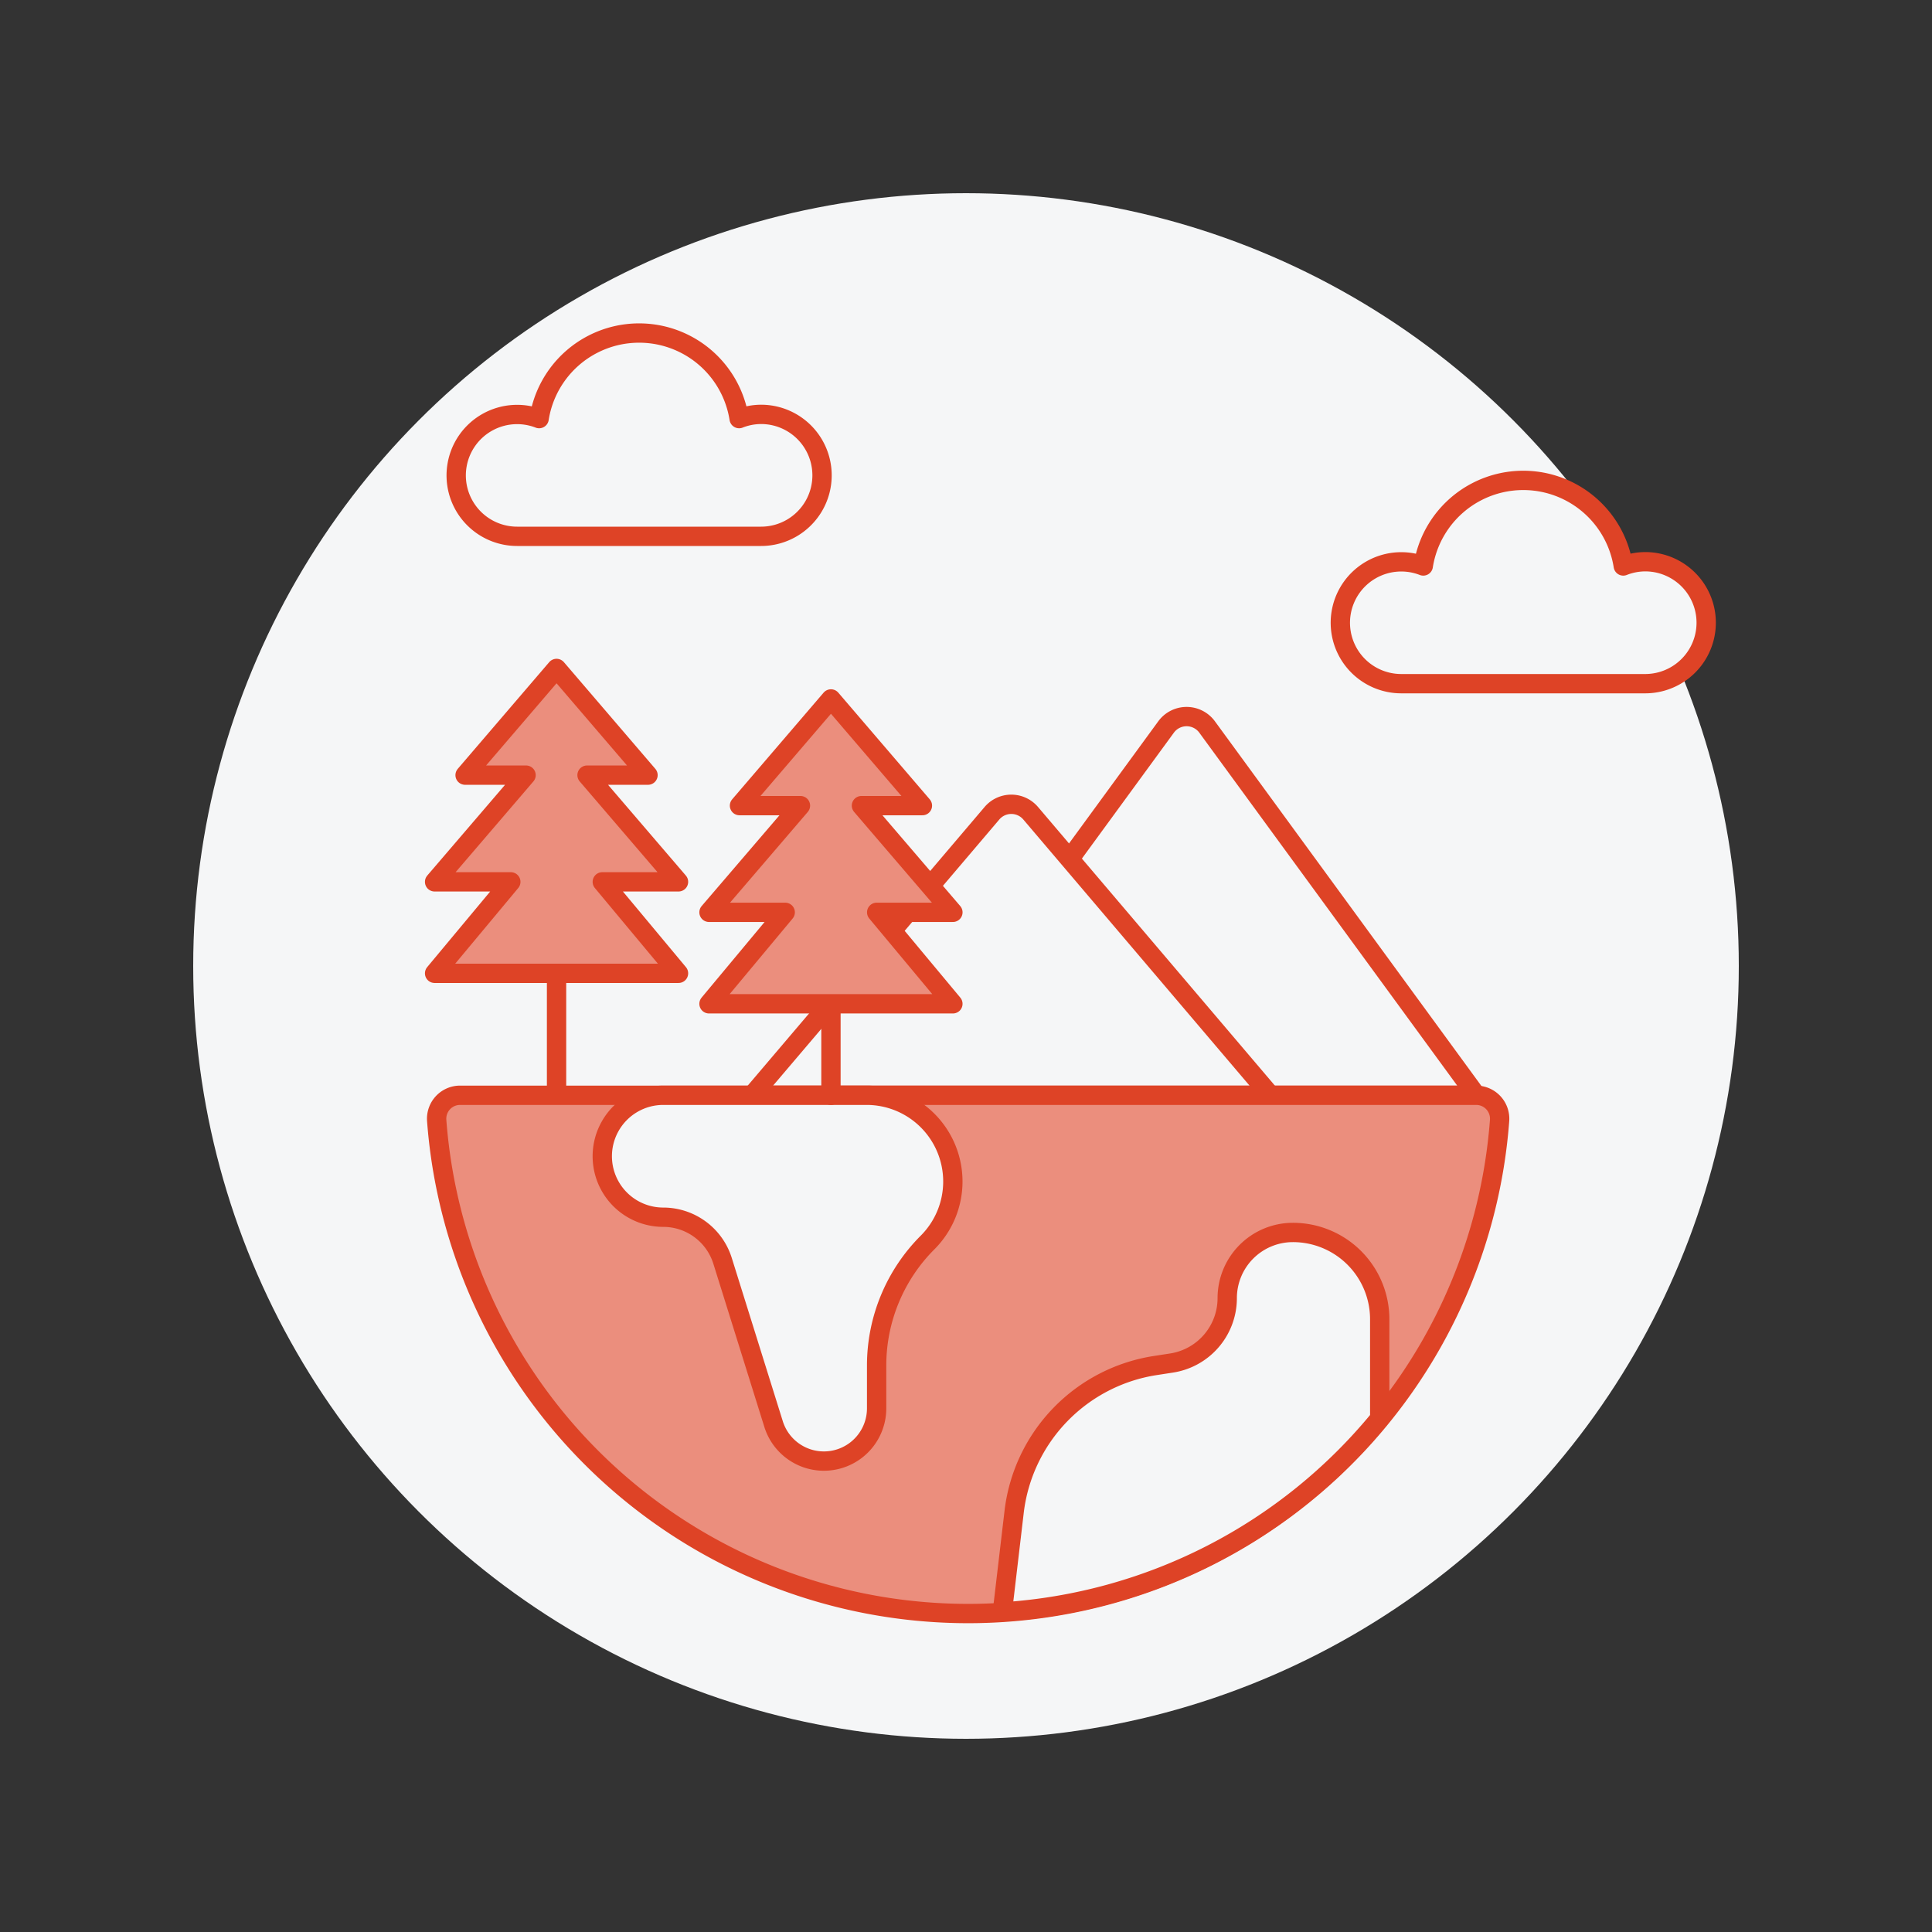
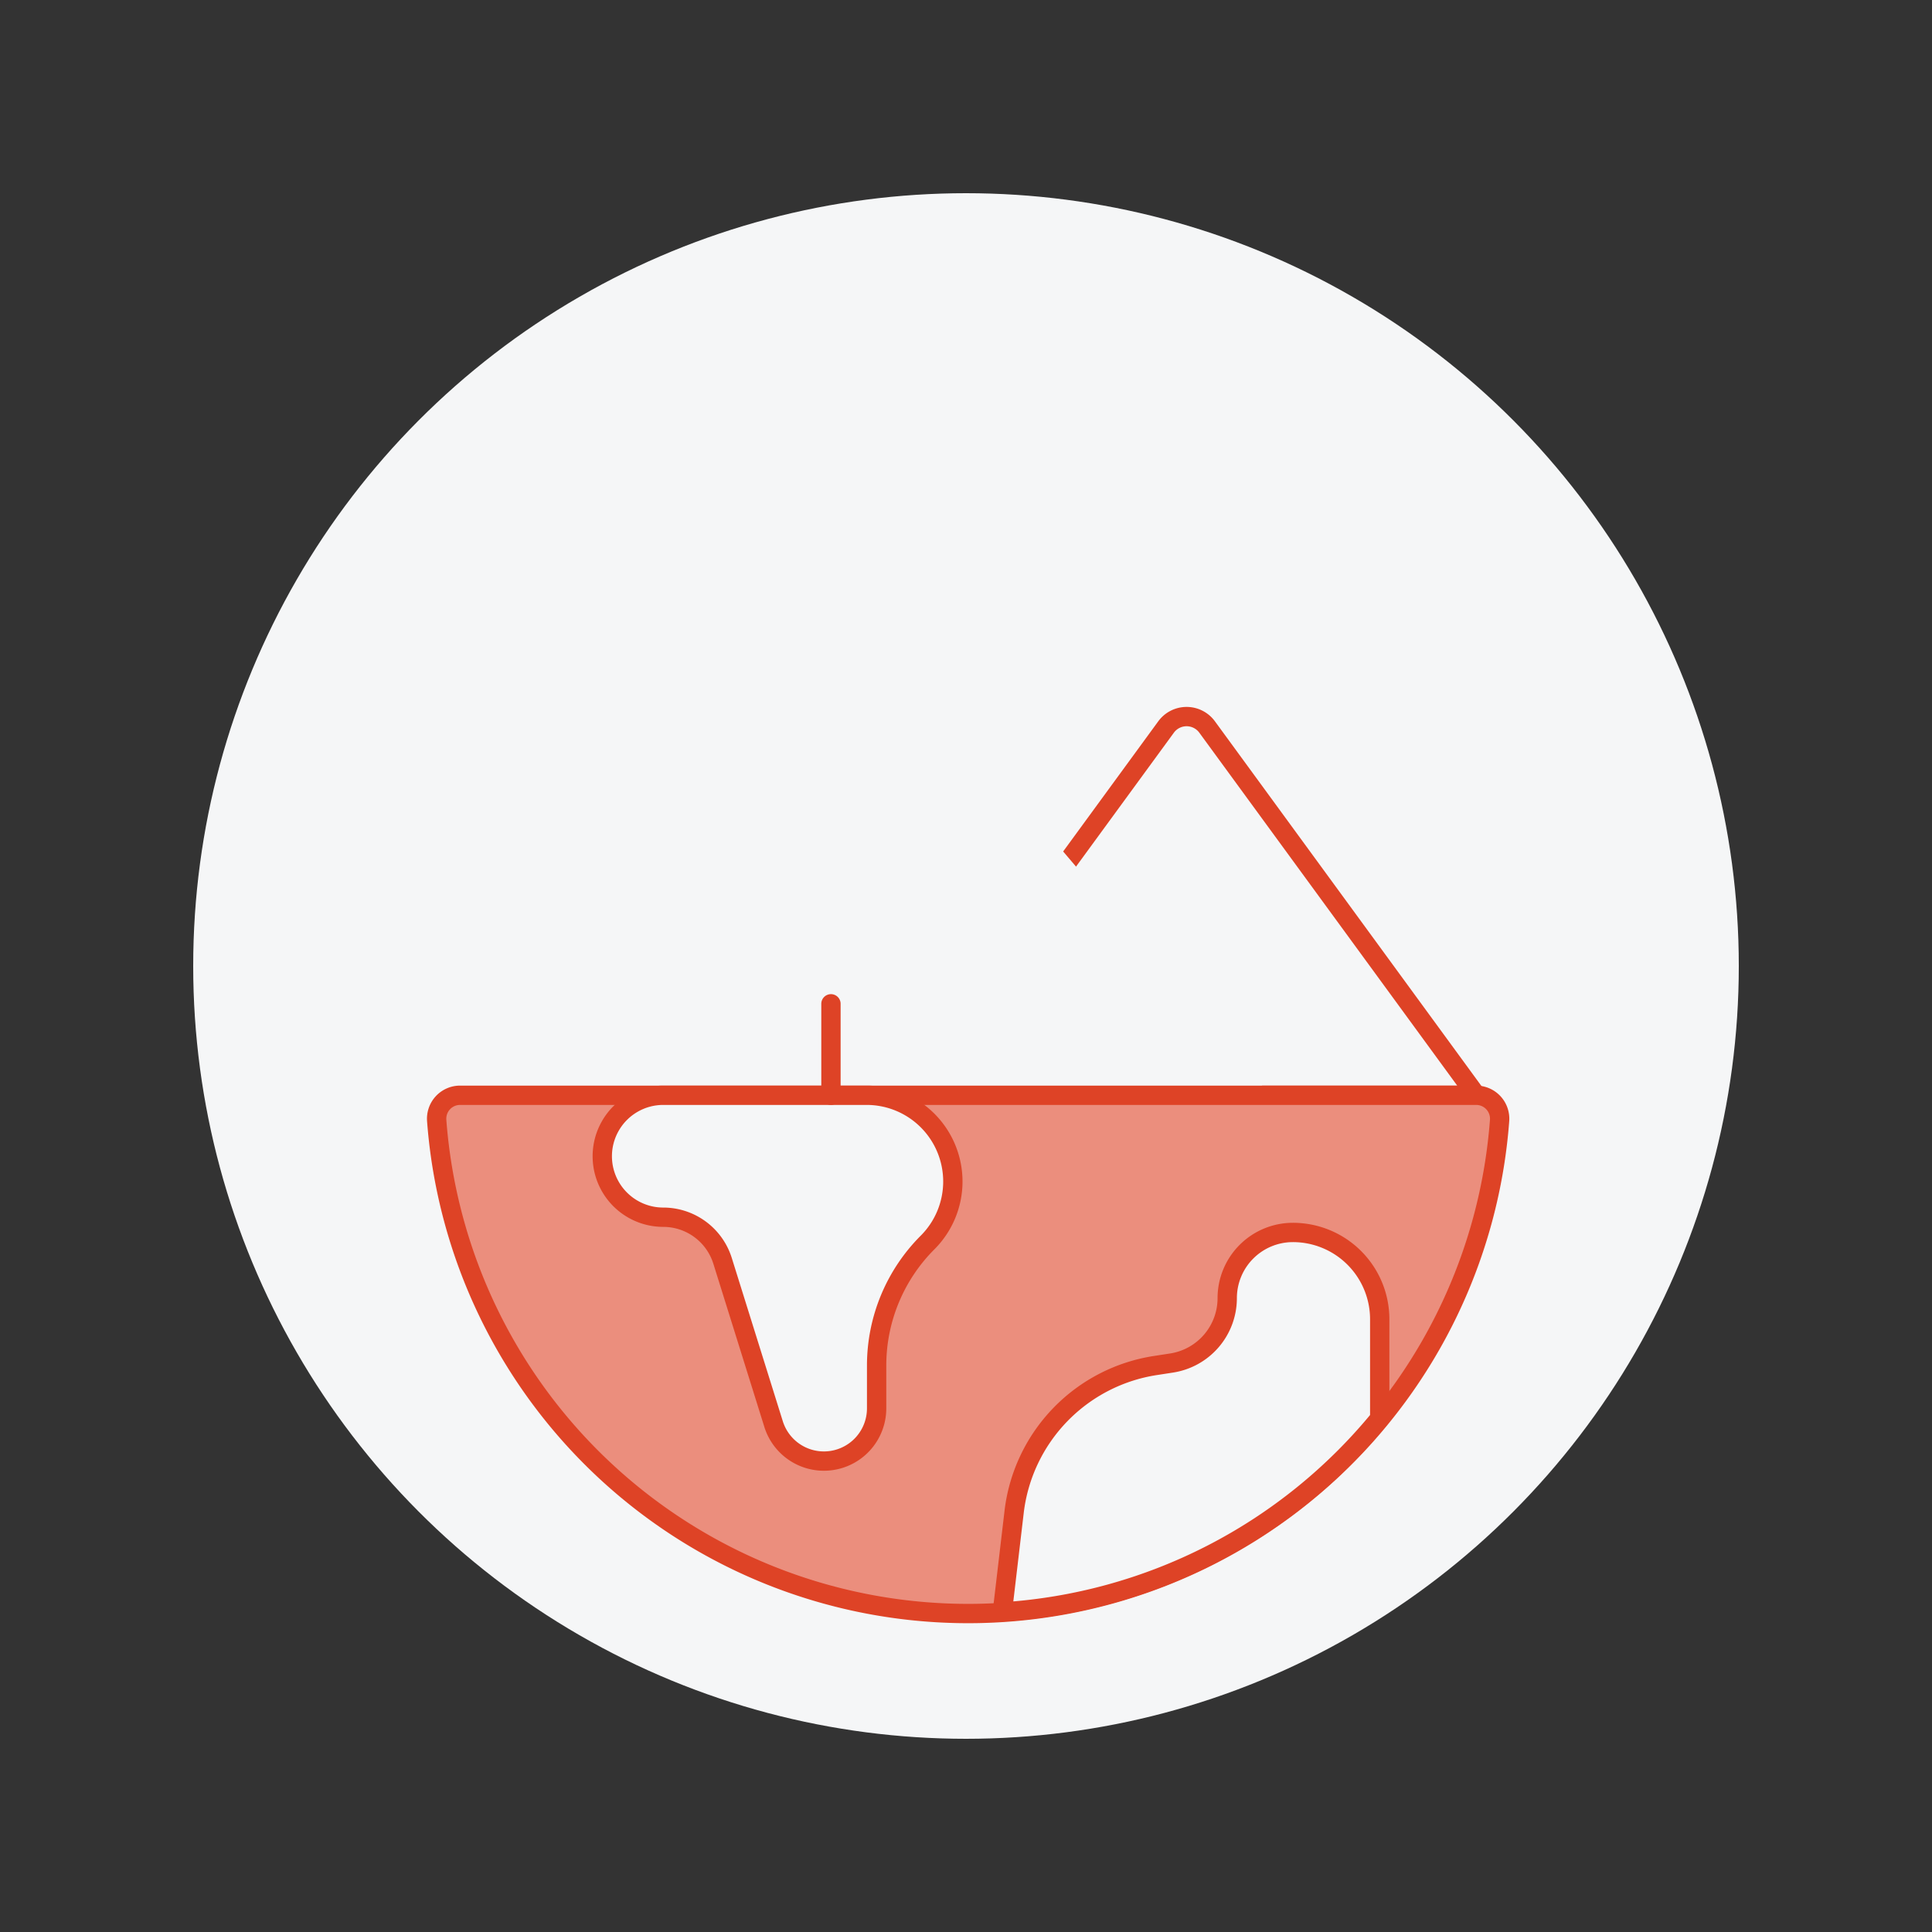
<svg xmlns="http://www.w3.org/2000/svg" viewBox="0 0 384 384">
  <rect x="0" y="0" width="384" height="384" fill="#333333" stroke="none" />
  <g transform="matrix(3.84,0,0,3.84,0,0)">
    <circle cx="50" cy="50" r="40" fill="#F5F6F7" />
-     <path d="M39.393 21.448a3.137 3.137 0 0 0-1.136.219 5.239 5.239 0 0 0-10.352 0 3.153 3.153 0 1 0-1.136 6.093h12.624a3.156 3.156 0 1 0 0-6.312zm45.763 7.627a3.137 3.137 0 0 0-1.136.219 5.239 5.239 0 0 0-10.352 0 3.153 3.153 0 1 0-1.136 6.093h12.624a3.156 3.156 0 0 0 0-6.312z" stroke="#DE4326" stroke-linejoin="round" fill="#F5F6F7" />
    <path d="m46.427 56.691 13.929-19.062a1.316 1.316 0 0 1 2.124 0l13.93 19.062z" fill="#F5F6F7" />
    <path d="m46.427 56.691 13.929-19.062a1.316 1.316 0 0 1 2.124 0l13.93 19.062z" stroke-linecap="round" fill="none" stroke="#DE4326" stroke-linejoin="round" />
    <path d="m38.933 56.691 12.411-14.6a1.316 1.316 0 0 1 2 0l12.412 14.6z" fill="#F5F6F7" />
-     <path d="m38.933 56.691 12.412-14.6a1.315 1.315 0 0 1 2 0l12.412 14.6zm-10.126 0v-6.312" stroke-linecap="round" fill="none" stroke="#DE4326" stroke-linejoin="round" />
-     <path fill="#EB8E7D" stroke-linecap="round" stroke="#DE4326" stroke-linejoin="round" d="m35.12 45.644-4.735-5.523h3.156l-4.734-5.523-4.734 5.523h3.156l-4.734 5.523h3.945l-3.945 4.735H35.12l-3.946-4.735h3.946z" />
    <path d="M23.813 56.691a1.214 1.214 0 0 0-1.21 1.3 27.585 27.585 0 0 0 55.016 0 1.214 1.214 0 0 0-1.209-1.3z" fill="#EB8E7D" />
    <path d="M23.813 56.691a1.214 1.214 0 0 0-1.21 1.3 27.585 27.585 0 0 0 55.016 0 1.214 1.214 0 0 0-1.209-1.3z" stroke-linecap="round" fill="none" stroke="#DE4326" stroke-linejoin="round" />
    <path d="M34.33 56.691a3.156 3.156 0 1 0 0 6.312 3.219 3.219 0 0 1 3.07 2.259l2.641 8.451a2.729 2.729 0 0 0 5.333-.814v-2.221a9.007 9.007 0 0 1 2.638-6.368 4.463 4.463 0 0 0-3.157-7.619z" stroke-linecap="round" stroke="#DE4326" stroke-linejoin="round" fill="#F5F6F7" />
    <path d="M71.414 73.421v-5.136a4.492 4.492 0 0 0-4.493-4.493 3.4 3.4 0 0 0-3.4 3.4 3.4 3.4 0 0 1-2.881 3.358l-.837.129a8.694 8.694 0 0 0-7.312 7.577l-.609 5.176a27.472 27.472 0 0 0 19.532-10.011z" fill="#F5F6F7" />
    <path d="M71.414 73.421v-5.136a4.492 4.492 0 0 0-4.493-4.493 3.4 3.4 0 0 0-3.4 3.4 3.4 3.4 0 0 1-2.881 3.358l-.837.129a8.694 8.694 0 0 0-7.312 7.577l-.609 5.176a27.472 27.472 0 0 0 19.532-10.011zM43.01 56.691v-4.734" stroke-linecap="round" fill="none" stroke="#DE4326" stroke-linejoin="round" />
-     <path fill="#EB8E7D" stroke-linecap="round" stroke="#DE4326" stroke-linejoin="round" d="m49.322 47.222-4.734-5.523h3.156l-4.734-5.523-4.734 5.523h3.156l-4.734 5.523h3.945l-3.945 4.735h12.624l-3.945-4.735h3.945z" />
  </g>
</svg>